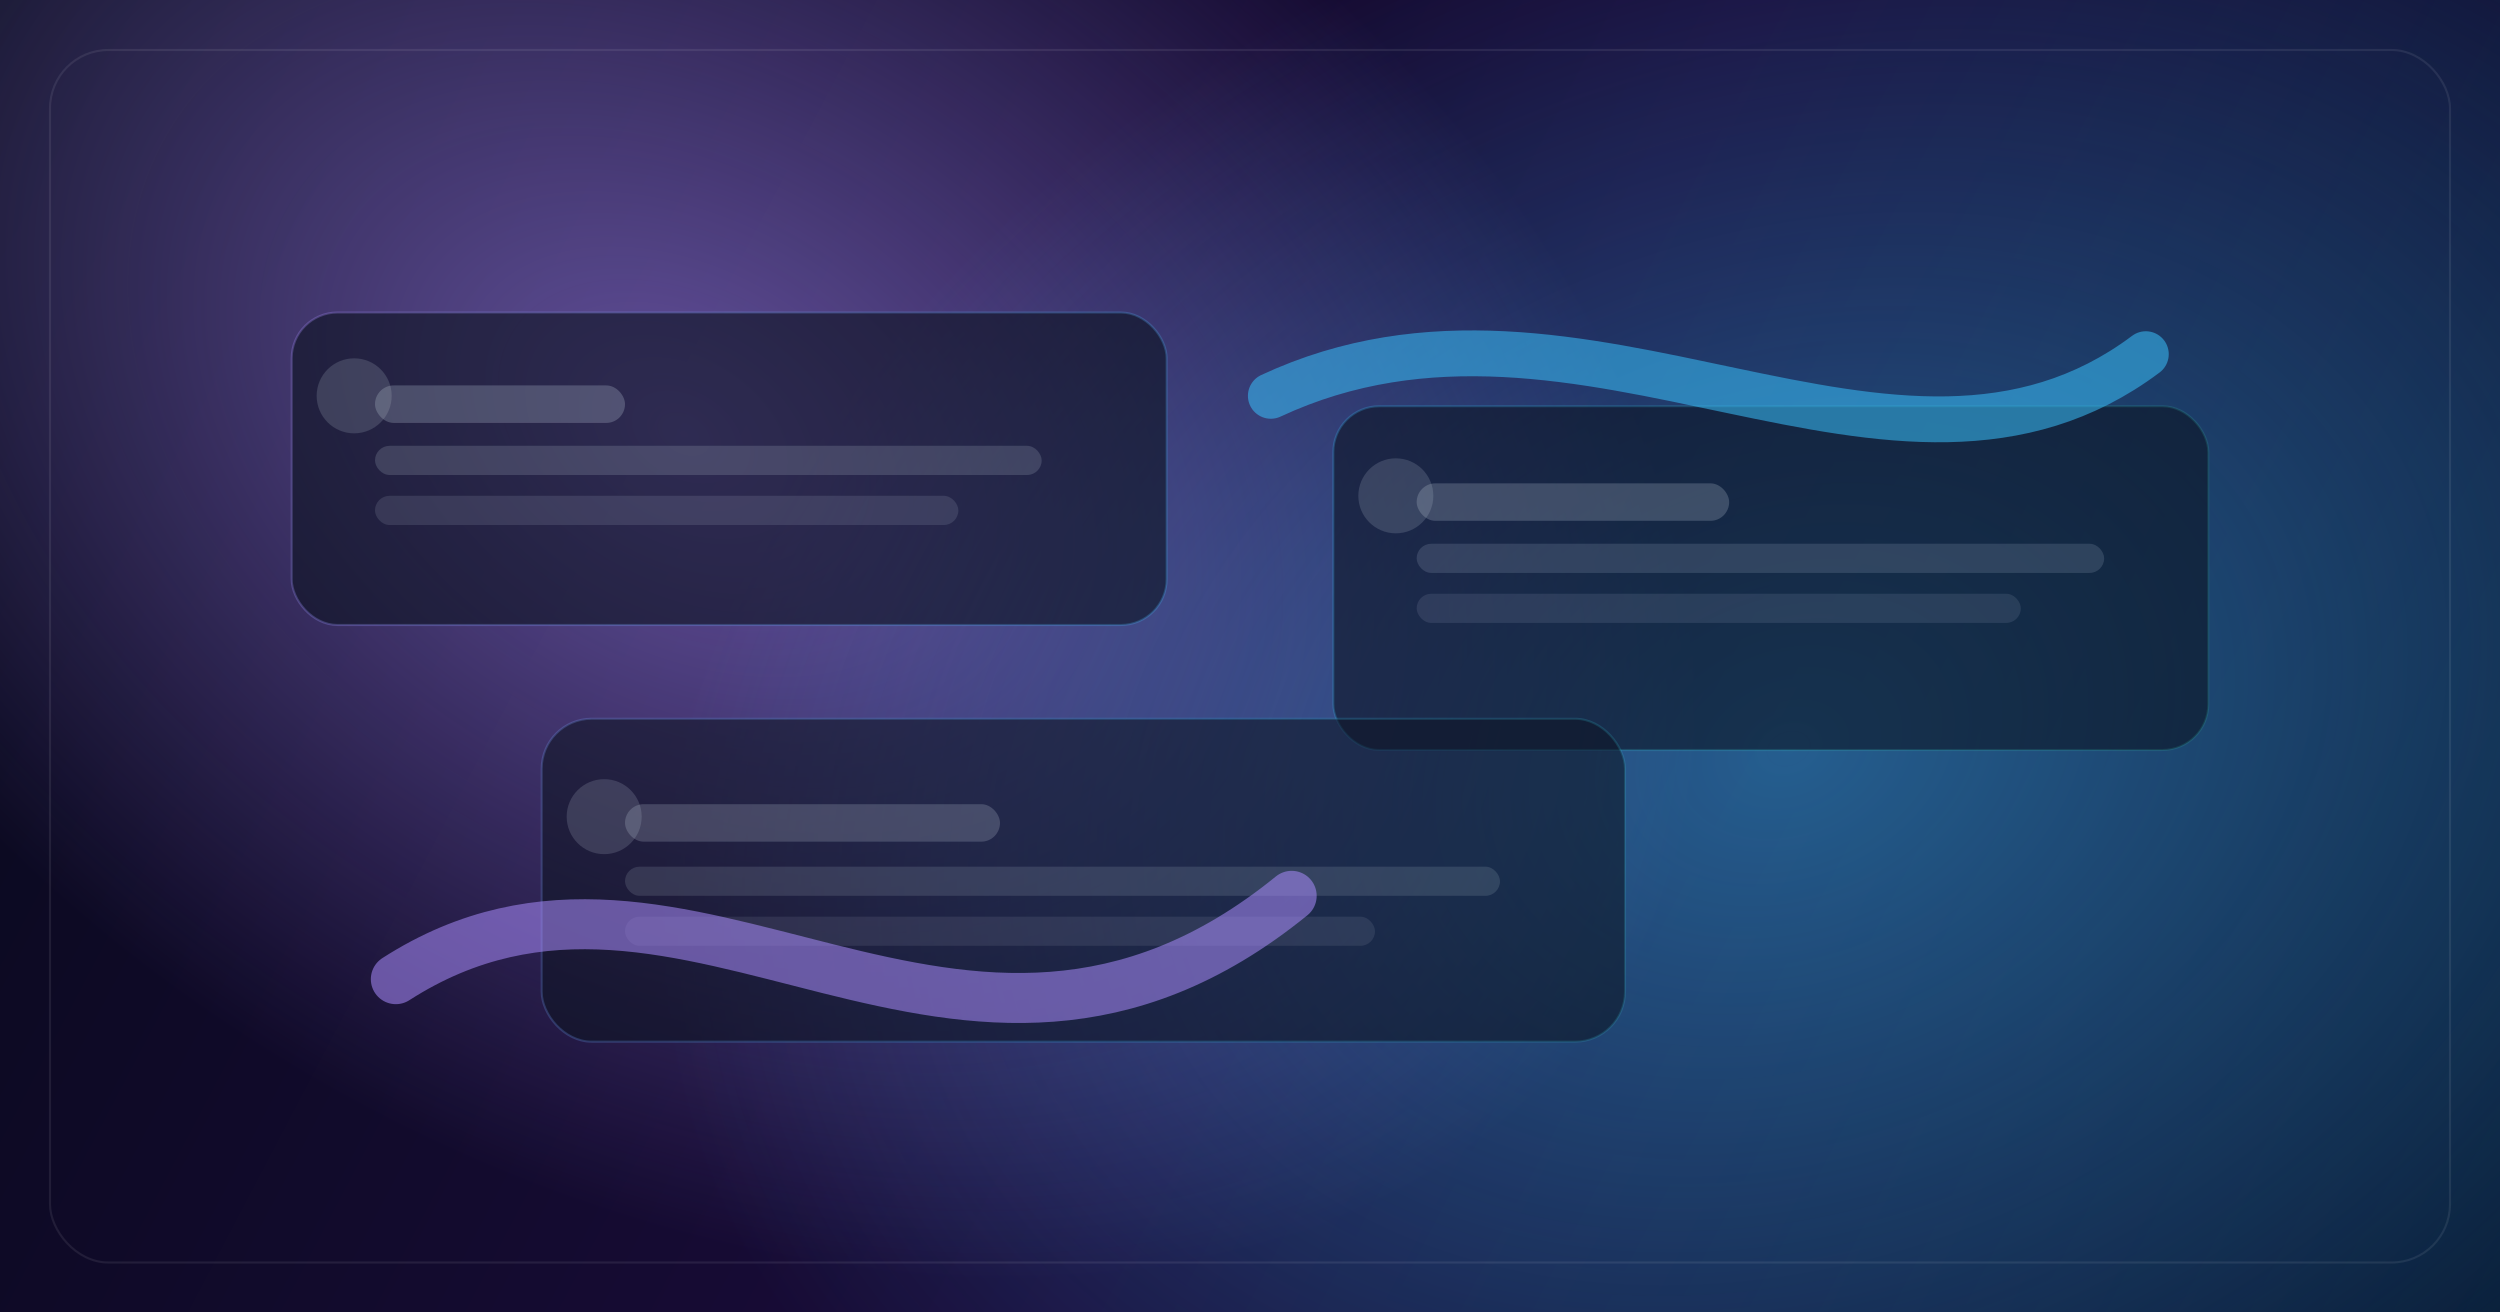
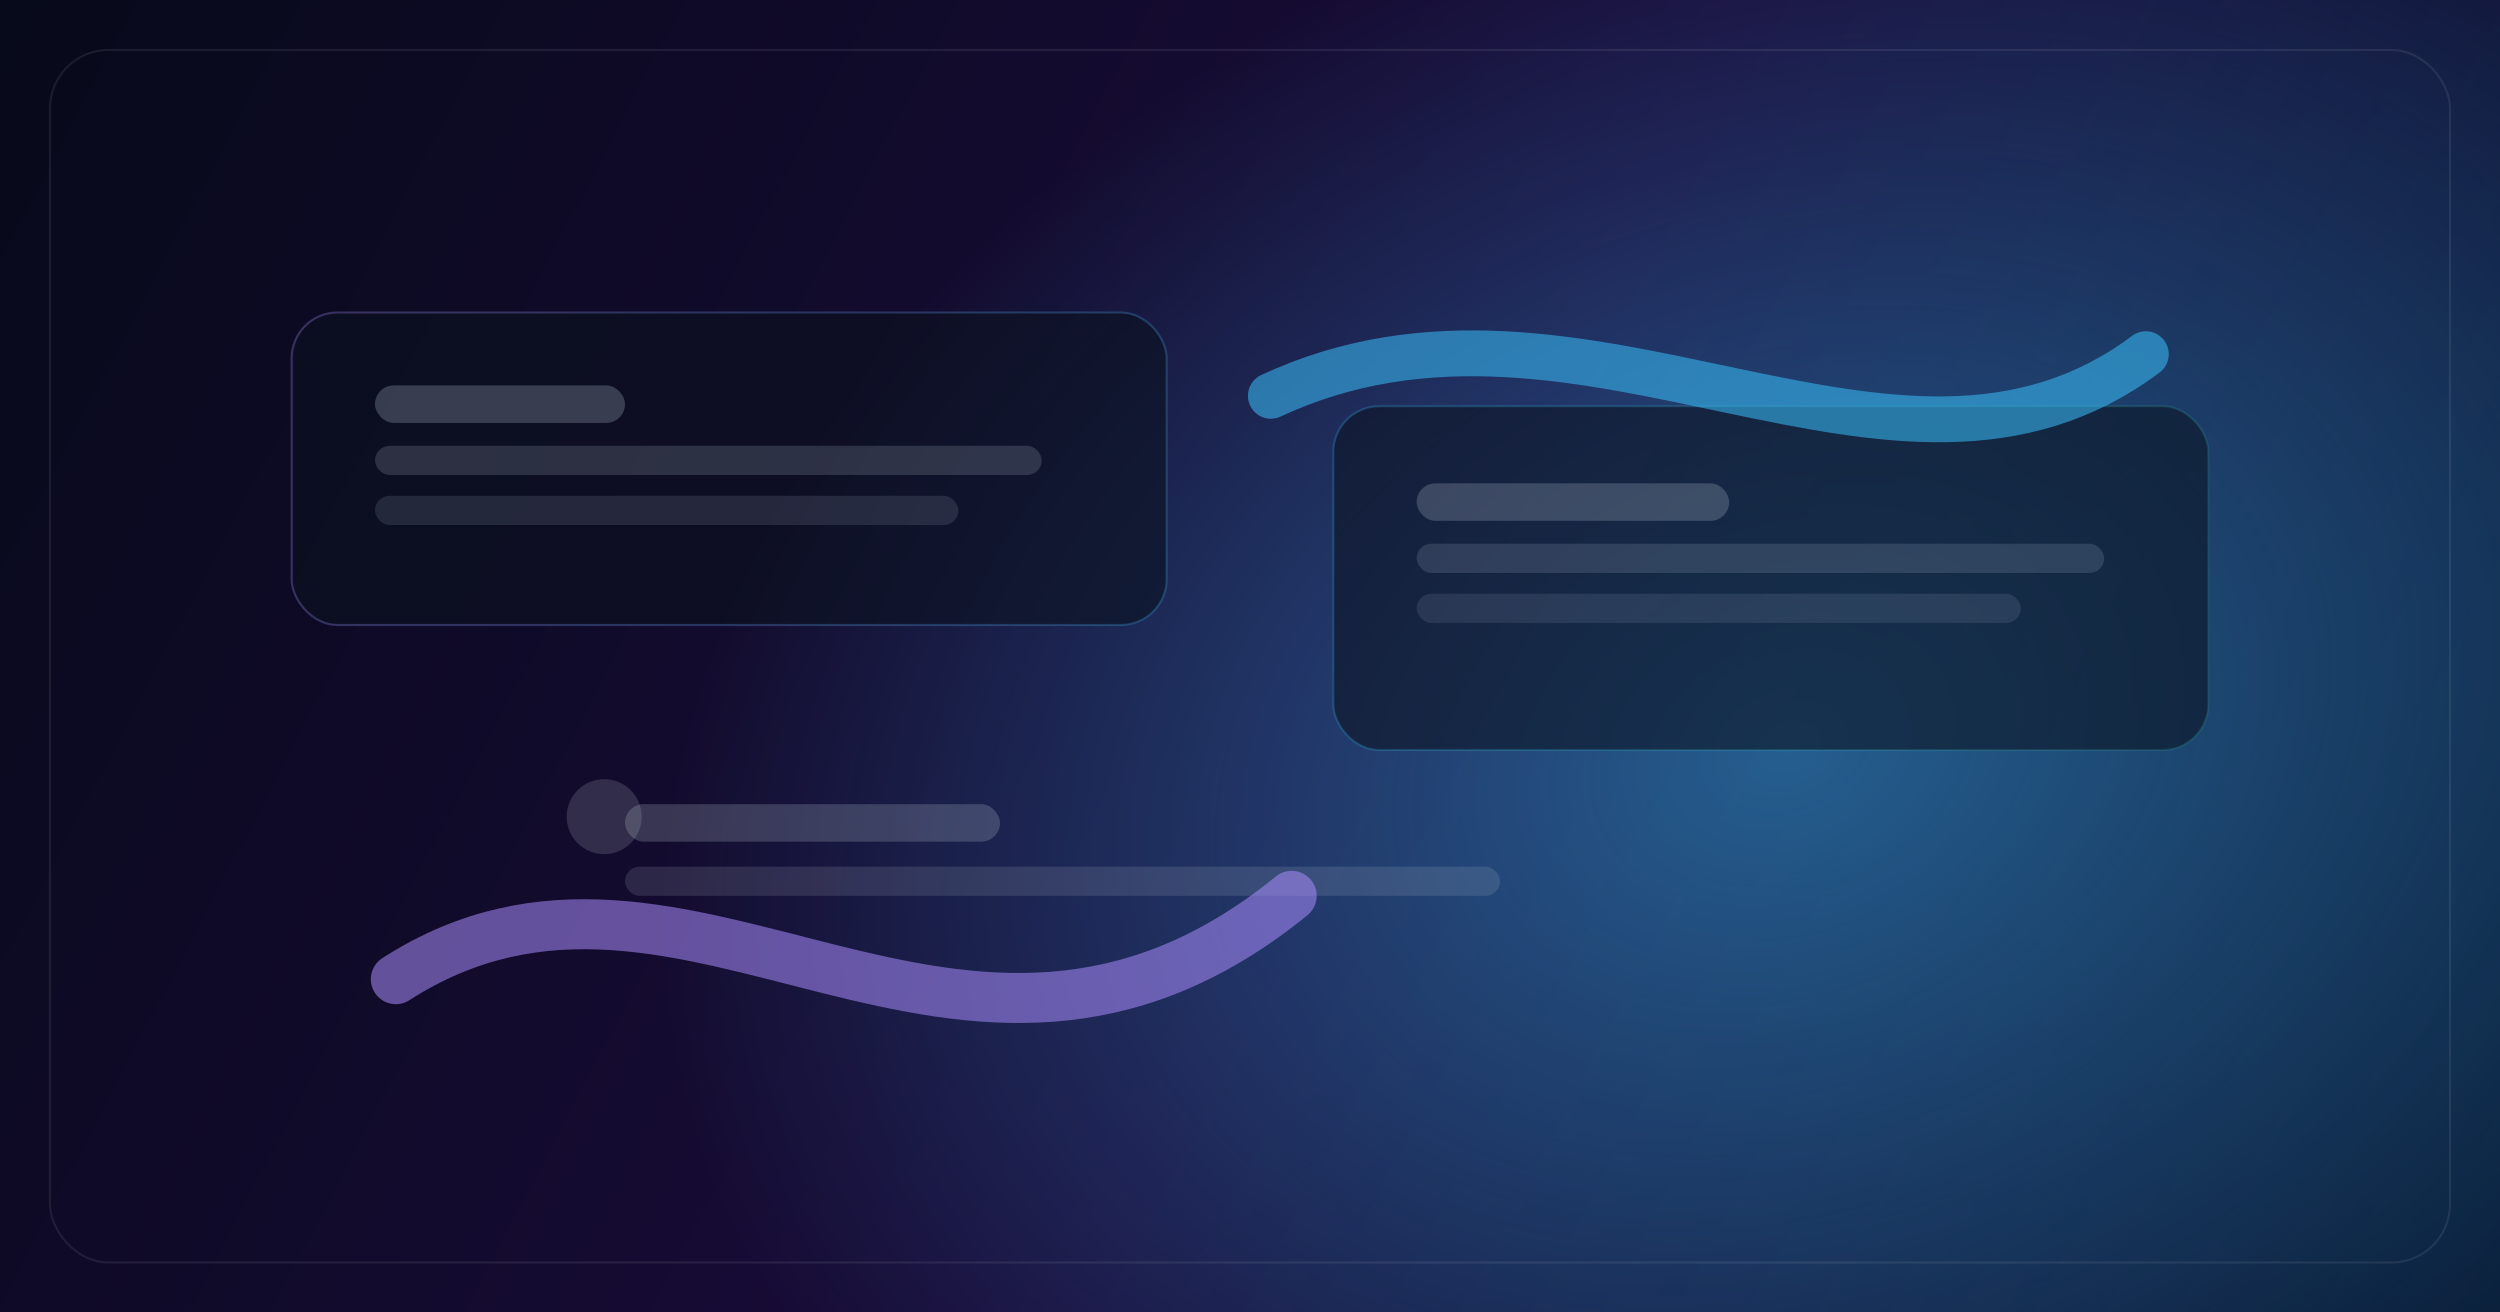
<svg xmlns="http://www.w3.org/2000/svg" width="1200" height="630" viewBox="0 0 1200 630" fill="none">
  <defs>
    <linearGradient id="bg" x1="0" y1="0" x2="1200" y2="630" gradientUnits="userSpaceOnUse">
      <stop offset="0" stop-color="#070A1A" />
      <stop offset="0.55" stop-color="#1A0B3A" />
      <stop offset="1" stop-color="#0A1F3A" />
    </linearGradient>
    <radialGradient id="glow1" cx="0" cy="0" r="1" gradientUnits="userSpaceOnUse" gradientTransform="translate(330 210) rotate(30) scale(520 360)">
      <stop offset="0" stop-color="#A78BFA" stop-opacity="0.55" />
      <stop offset="1" stop-color="#A78BFA" stop-opacity="0" />
    </radialGradient>
    <radialGradient id="glow2" cx="0" cy="0" r="1" gradientUnits="userSpaceOnUse" gradientTransform="translate(860 360) rotate(-20) scale(560 420)">
      <stop offset="0" stop-color="#38BDF8" stop-opacity="0.45" />
      <stop offset="1" stop-color="#38BDF8" stop-opacity="0" />
    </radialGradient>
    <linearGradient id="stroke" x1="160" y1="120" x2="1040" y2="510" gradientUnits="userSpaceOnUse">
      <stop offset="0" stop-color="#A78BFA" stop-opacity="0.55" />
      <stop offset="0.5" stop-color="#38BDF8" stop-opacity="0.45" />
      <stop offset="1" stop-color="#34D399" stop-opacity="0.25" />
    </linearGradient>
    <filter id="blur" x="-50%" y="-50%" width="200%" height="200%" color-interpolation-filters="sRGB">
      <feGaussianBlur stdDeviation="18" />
    </filter>
  </defs>
  <rect width="1200" height="630" fill="url(#bg)" />
-   <rect width="1200" height="630" fill="url(#glow1)" />
  <rect width="1200" height="630" fill="url(#glow2)" />
  <g opacity="0.95">
    <rect x="140" y="150" width="420" height="150" rx="22" fill="#0B1220" fill-opacity="0.62" stroke="url(#stroke)" stroke-opacity="0.55" />
    <rect x="180" y="185" width="120" height="18" rx="9" fill="#CBD5E1" fill-opacity="0.25" />
    <rect x="180" y="214" width="320" height="14" rx="7" fill="#CBD5E1" fill-opacity="0.18" />
    <rect x="180" y="238" width="280" height="14" rx="7" fill="#CBD5E1" fill-opacity="0.14" />
-     <circle cx="170" cy="190" r="18" fill="#CBD5E1" fill-opacity="0.18" />
    <rect x="640" y="195" width="420" height="165" rx="22" fill="#0B1220" fill-opacity="0.60" stroke="url(#stroke)" stroke-opacity="0.55" />
    <rect x="680" y="232" width="150" height="18" rx="9" fill="#CBD5E1" fill-opacity="0.23" />
    <rect x="680" y="261" width="330" height="14" rx="7" fill="#CBD5E1" fill-opacity="0.16" />
    <rect x="680" y="285" width="290" height="14" rx="7" fill="#CBD5E1" fill-opacity="0.12" />
-     <circle cx="670" cy="238" r="18" fill="#CBD5E1" fill-opacity="0.18" />
-     <rect x="260" y="345" width="520" height="155" rx="24" fill="#0B1220" fill-opacity="0.58" stroke="url(#stroke)" stroke-opacity="0.5" />
    <rect x="300" y="386" width="180" height="18" rx="9" fill="#CBD5E1" fill-opacity="0.22" />
    <rect x="300" y="416" width="420" height="14" rx="7" fill="#CBD5E1" fill-opacity="0.15" />
-     <rect x="300" y="440" width="360" height="14" rx="7" fill="#CBD5E1" fill-opacity="0.11" />
    <circle cx="290" cy="392" r="18" fill="#CBD5E1" fill-opacity="0.18" />
  </g>
  <g filter="url(#blur)" opacity="0.55">
    <path d="M190 470 C 330 380, 460 560, 620 430" stroke="#A78BFA" stroke-width="24" stroke-linecap="round" />
    <path d="M610 190 C 760 120, 910 260, 1030 170" stroke="#38BDF8" stroke-width="22" stroke-linecap="round" />
  </g>
  <rect x="24" y="24" width="1152" height="582" rx="28" stroke="#FFFFFF" stroke-opacity="0.08" />
</svg>